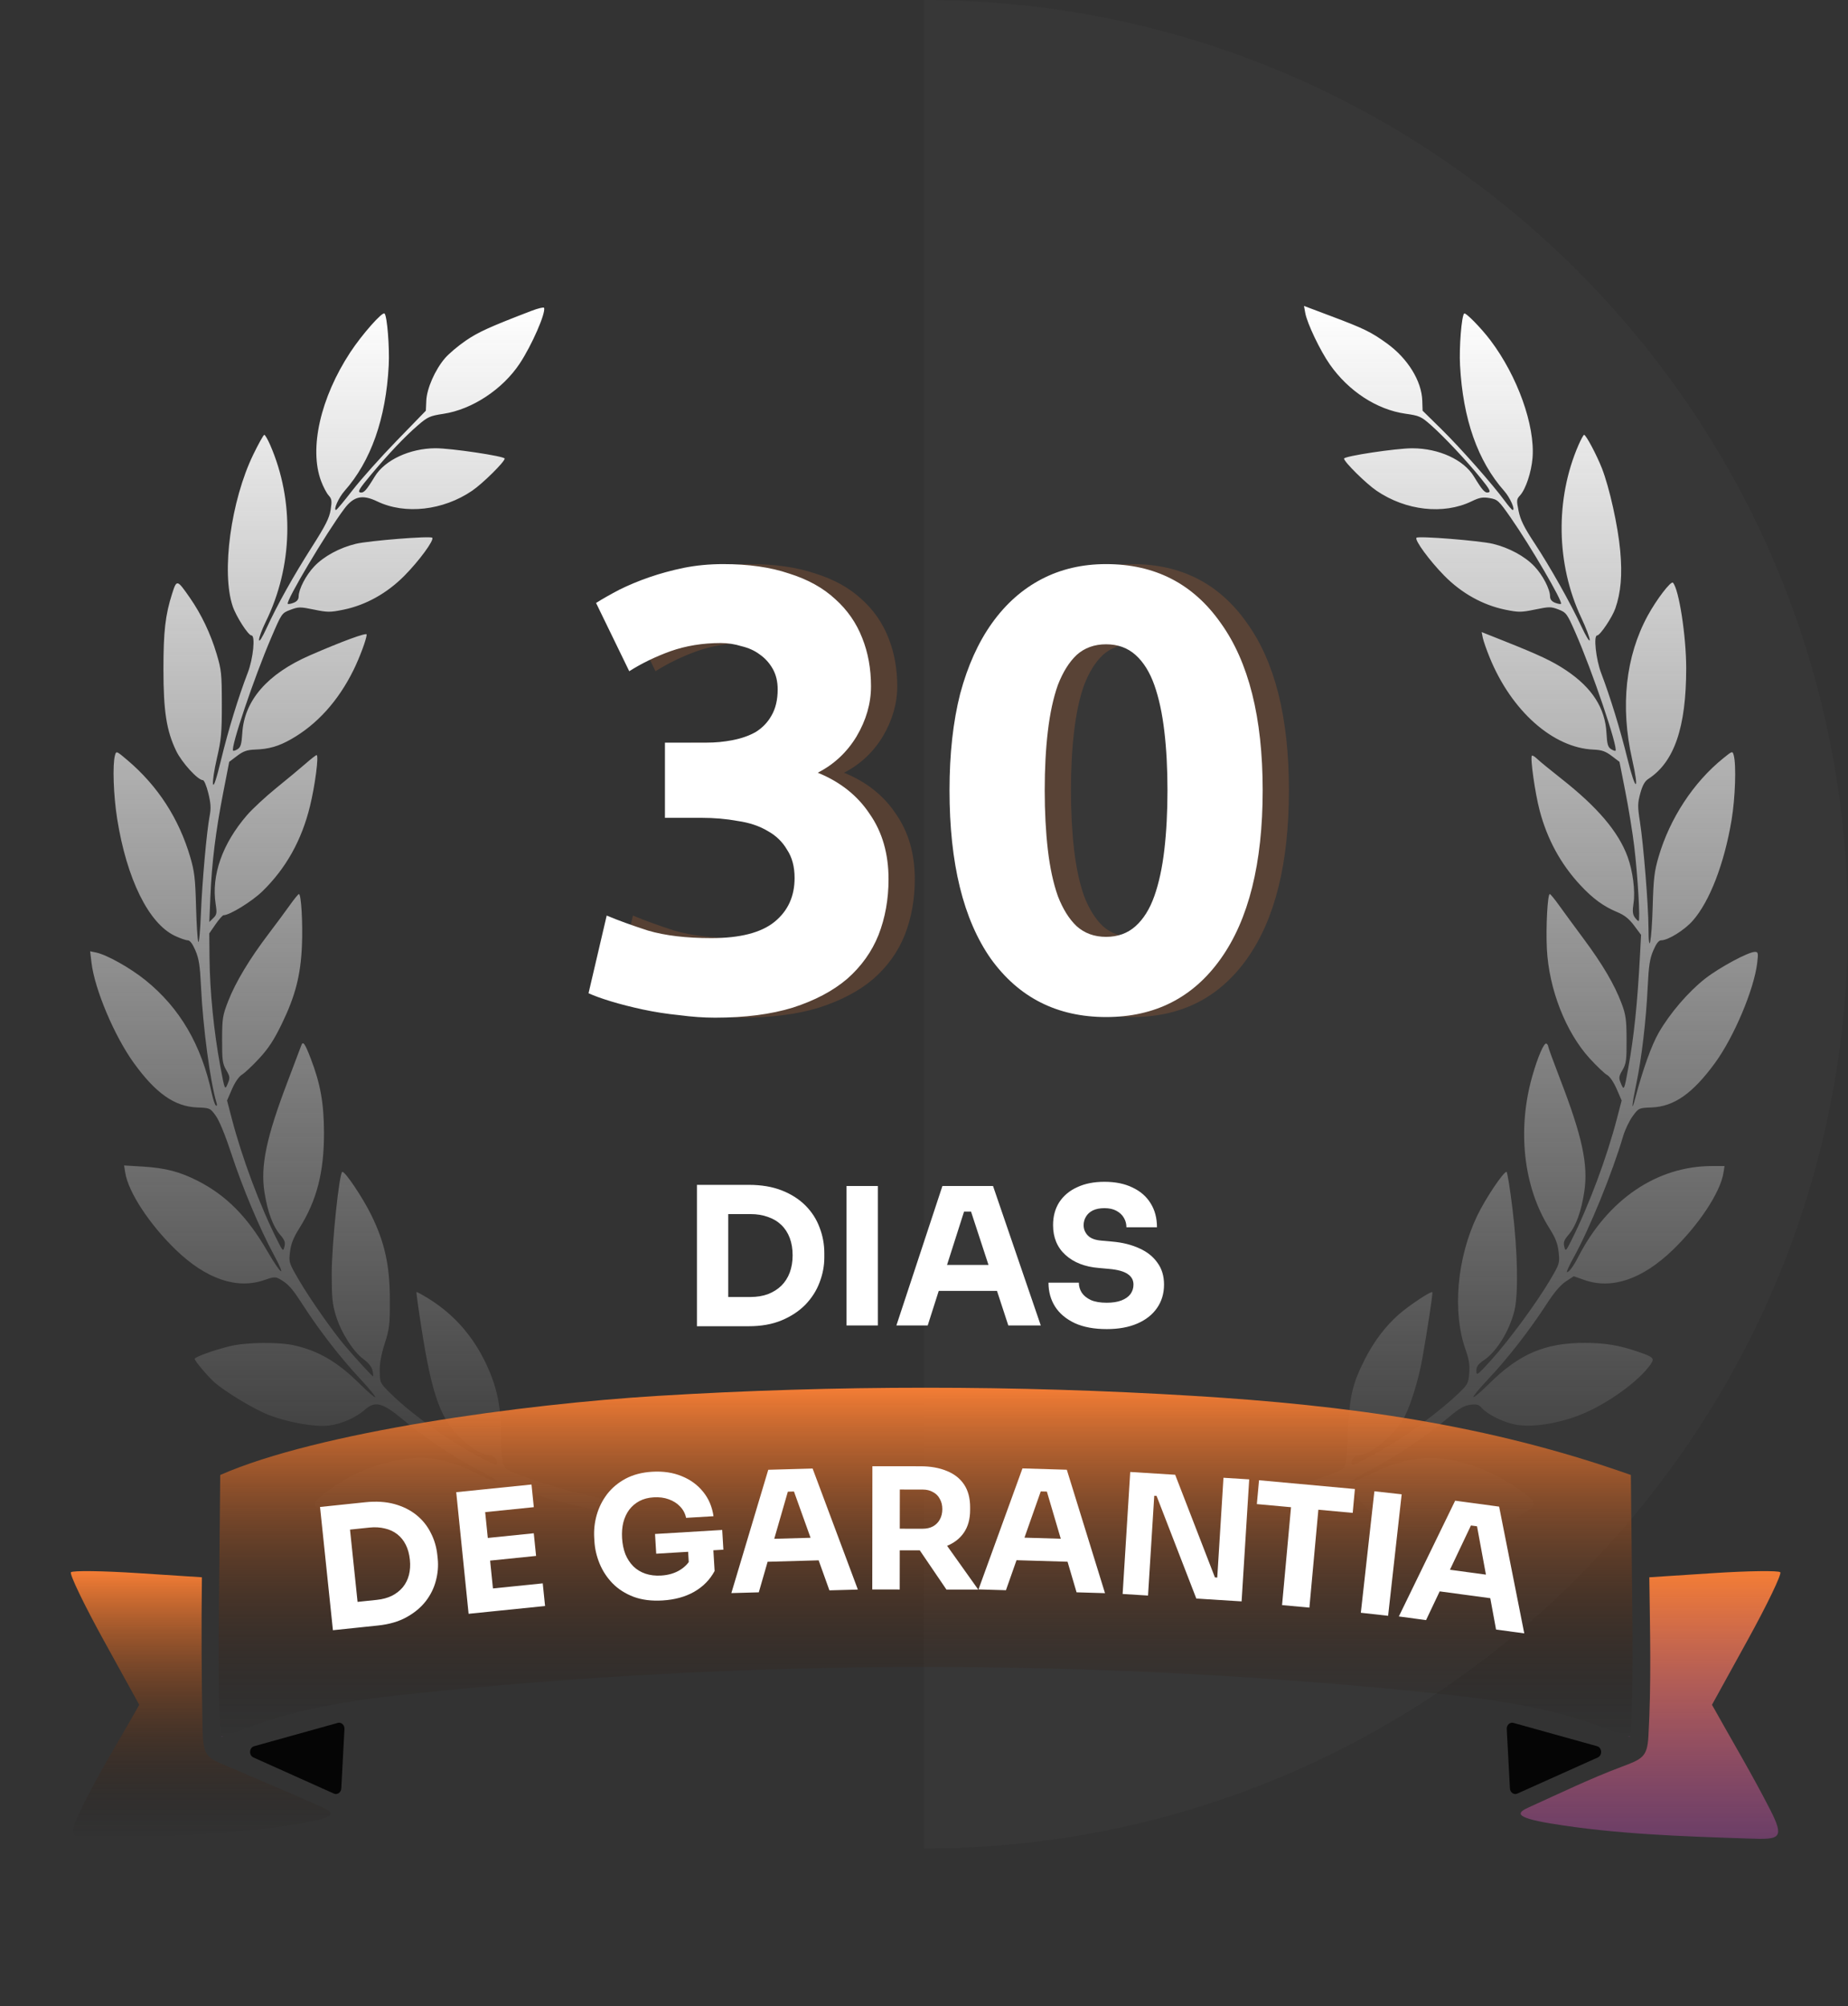
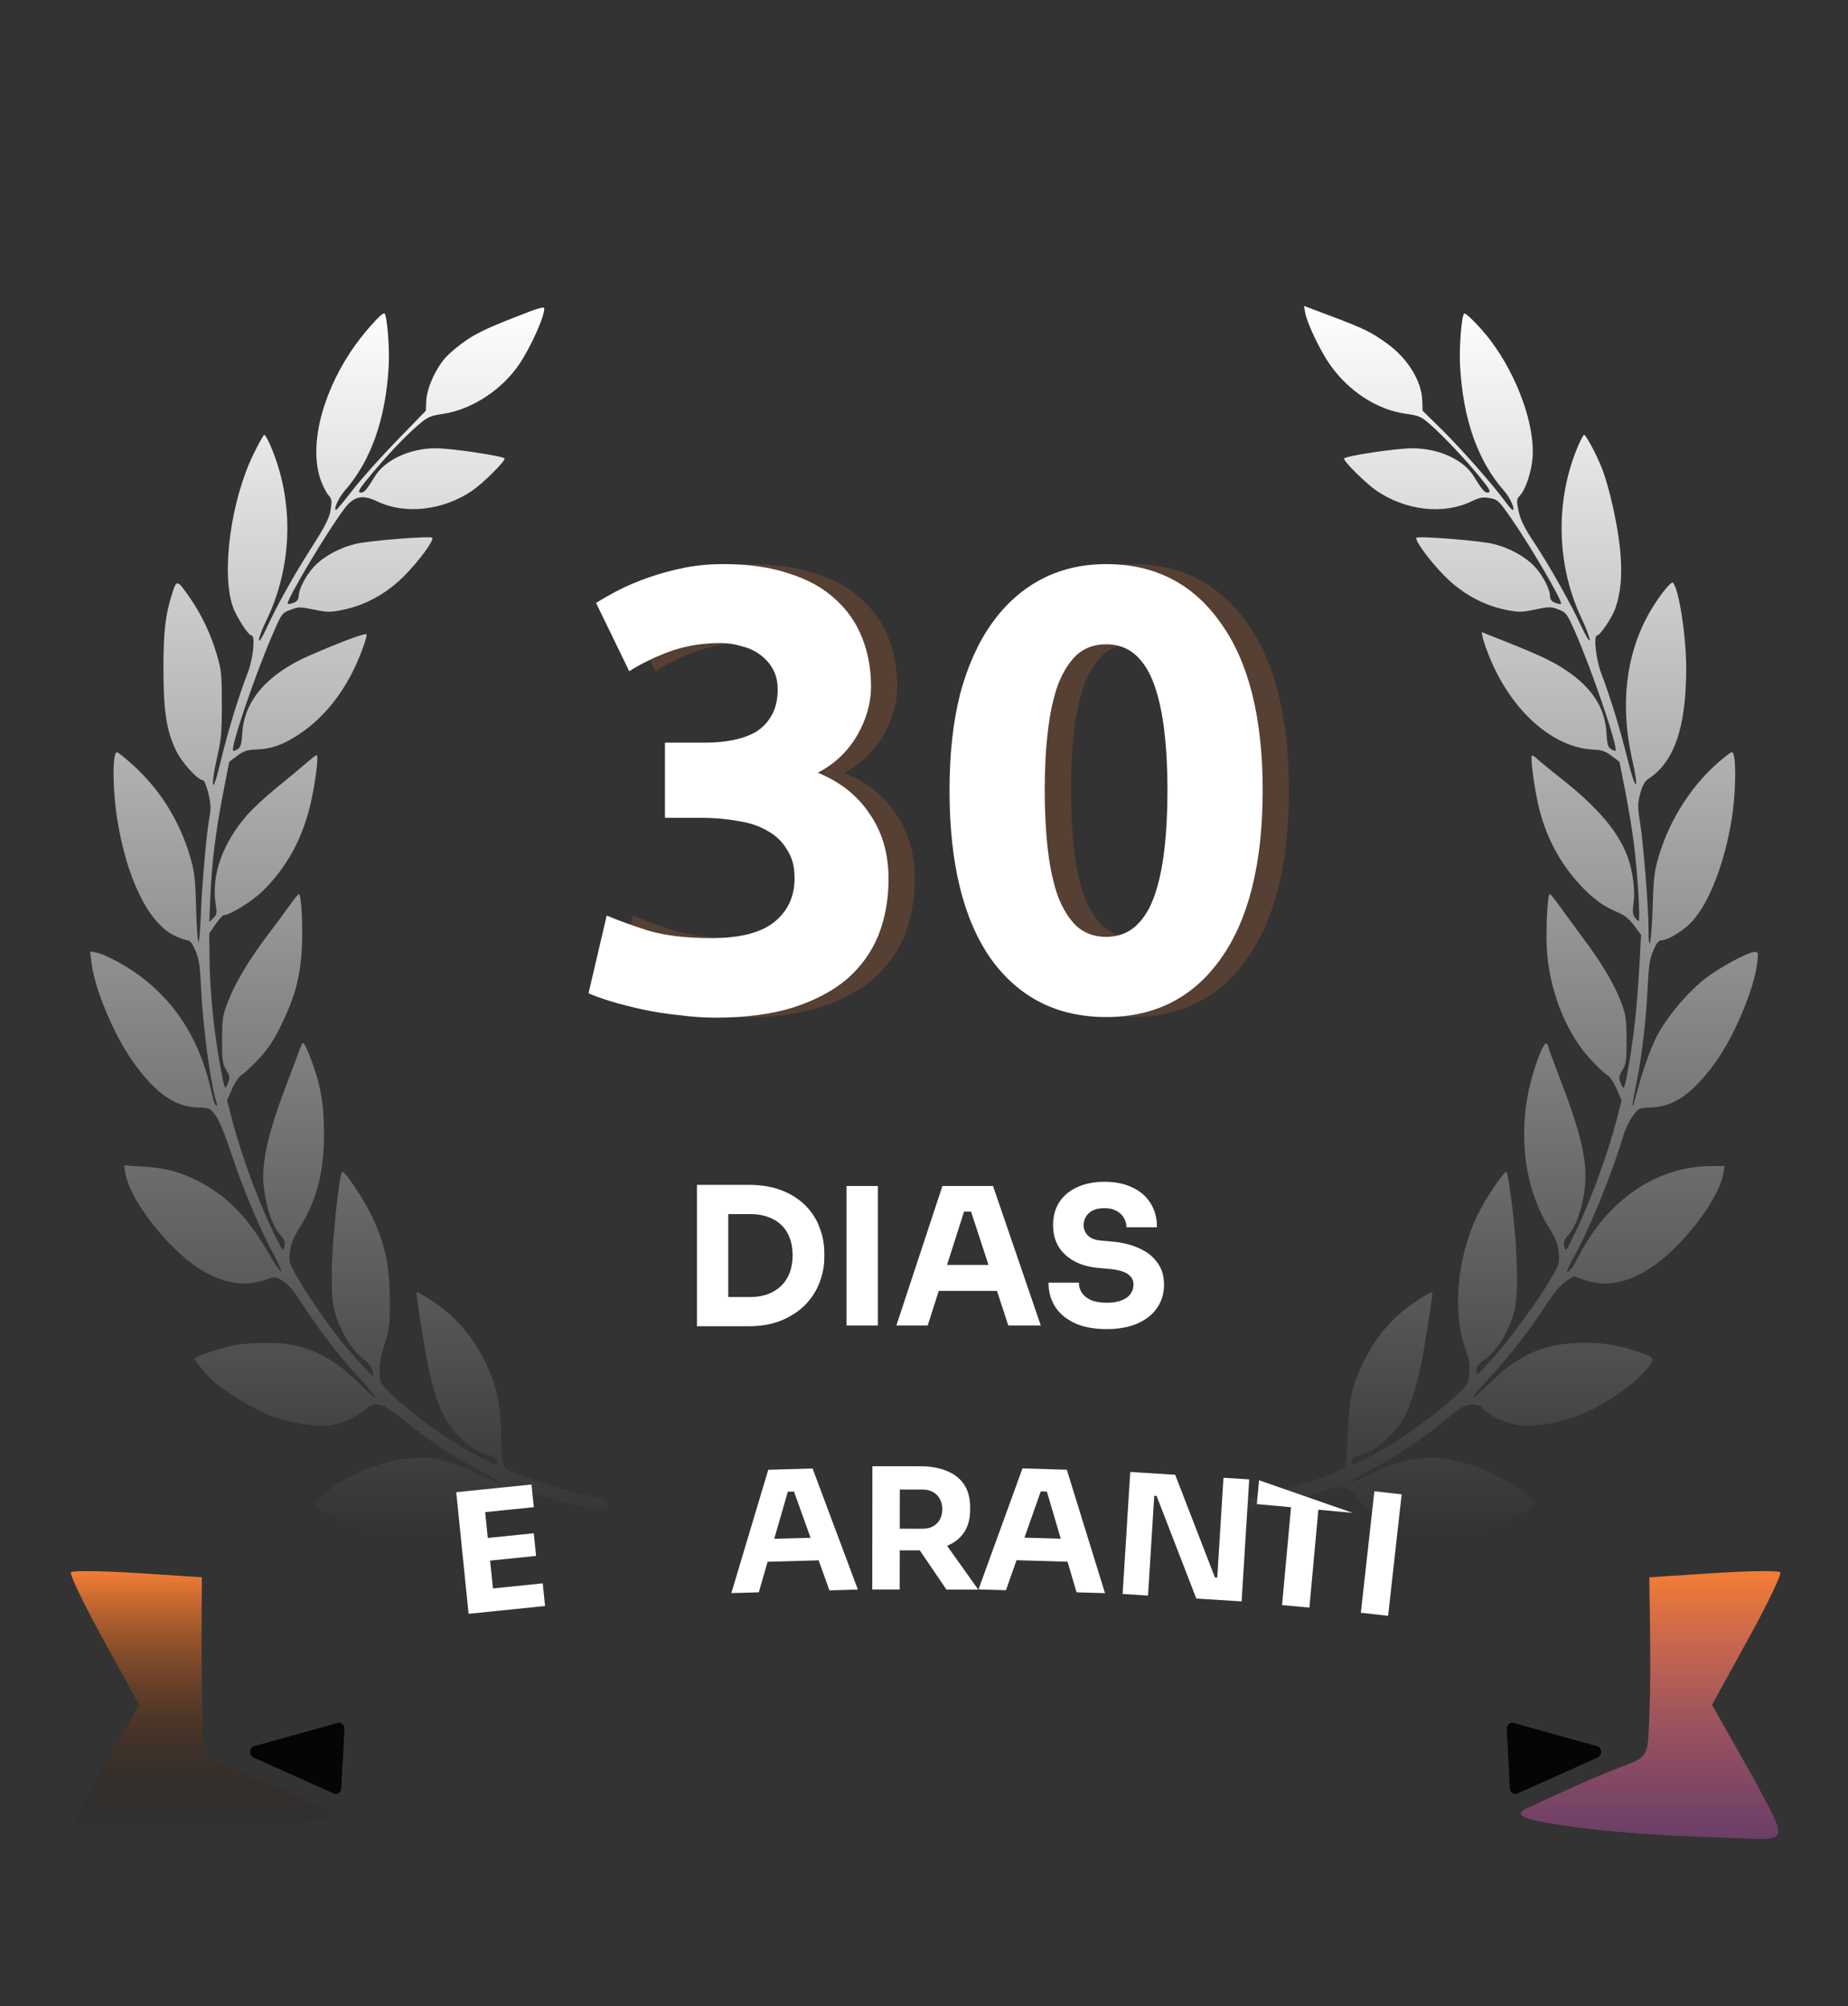
<svg xmlns="http://www.w3.org/2000/svg" width="352" height="382" viewBox="0 0 352 382" fill="none">
  <rect x="0" y="0" width="352" height="382" fill="#333333" stroke="none" />
  <g style="mix-blend-mode:multiply">
-     <path d="M176 352V0C273.202 0 352 78.798 352 176C352 273.202 273.202 352 176 352Z" fill="#B4B4B4" fill-opacity="0.03" />
-   </g>
+     </g>
  <path fill-rule="evenodd" clip-rule="evenodd" d="M101.169 59.216C93.302 62.236 91.12 63.225 88.733 64.854C87.269 65.853 85.478 67.365 84.753 68.214C82.865 70.425 81.302 73.978 81.2 76.292L81.115 78.209L75.567 83.919C72.517 87.06 68.724 91.308 67.14 93.358C65.555 95.41 64.149 97.097 64.014 97.108C63.439 97.157 64.502 94.759 65.613 93.505C70.664 87.8 73.515 79.709 74.042 69.575C74.22 66.145 73.743 60.207 73.247 59.702C72.842 59.288 68.923 63.726 66.704 67.11C61.036 75.754 58.85 85.401 61.156 91.593C61.558 92.674 62.204 93.906 62.59 94.333C63.2 95.006 63.251 95.367 62.982 97.07C62.735 98.631 62.019 100.056 59.474 104.051C55.857 109.726 52.842 115.119 50.776 119.608C49.93 121.445 49.359 122.342 49.343 121.857C49.328 121.414 49.899 119.865 50.611 118.415C55.788 107.891 56.103 95.382 51.461 84.73C50.999 83.669 50.495 82.801 50.342 82.801C50.189 82.801 49.242 84.495 48.237 86.567C43.986 95.333 42.137 108.945 44.318 115.437C44.982 117.414 47.297 121.01 47.906 121.01C48.668 121.01 48.231 125.408 47.204 128.072C45.405 132.742 43.492 138.976 42.118 144.647C41.231 148.311 40.715 149.873 40.575 149.326C40.46 148.875 40.792 146.659 41.313 144.402C42.145 140.802 42.26 139.532 42.254 134.052C42.246 128.3 42.167 127.545 41.256 124.501C40.103 120.645 38.342 116.954 36.165 113.827C33.728 110.326 33.662 110.31 32.799 113.003C31.488 117.097 31.131 120.185 31.131 127.439C31.131 135.432 31.709 139.141 33.556 142.983C34.626 145.209 37.69 148.564 38.652 148.564C38.883 148.564 39.347 149.681 39.681 151.045C40.152 152.965 40.211 153.93 39.942 155.32C39.365 158.314 38.509 167.87 38.266 174.039C38.14 177.24 37.918 179.637 37.774 179.366C37.629 179.096 37.434 176.063 37.341 172.629C37.196 167.246 37.041 165.937 36.22 163.154C34.062 155.844 30.056 149.669 24.296 144.774C22.175 142.973 22.14 142.959 21.902 143.826C21.41 145.619 21.61 151.455 22.316 155.912C24.126 167.338 28.305 175.827 33.284 178.192C34.278 178.665 35.384 179.053 35.742 179.055C36.179 179.056 36.662 179.688 37.219 180.987C37.887 182.544 38.093 183.869 38.285 187.859C38.664 195.733 40.059 206.14 41.259 210.058C41.377 210.442 41.322 210.652 41.133 210.533C40.947 210.415 40.588 209.361 40.336 208.19C38.331 198.898 34.24 191.924 27.7 186.647C24.788 184.298 20.314 181.793 18.297 181.382L17.171 181.151L17.427 183.319C18.025 188.378 21.777 197.27 25.479 202.399C29.663 208.196 33.258 210.721 37.559 210.885C39.993 210.977 40.041 210.999 41.113 212.487C41.775 213.405 42.941 216.252 44.093 219.765C46.206 226.207 49.489 234.01 52.187 238.998C54.642 243.539 53.613 242.896 50.874 238.178C47.104 231.685 43.087 227.632 37.701 224.882C34.255 223.122 31.53 222.413 27.203 222.147L23.636 221.93L23.856 223.31C24.447 227.028 28.489 233.181 33.523 238.029C39.286 243.58 45.171 245.573 50.381 243.738C52.101 243.133 52.462 243.109 53.262 243.555C54.891 244.461 55.65 245.316 57.812 248.677C60.823 253.355 64.865 258.562 68.527 262.483C70.258 264.336 71.585 265.944 71.476 266.054C71.367 266.165 70.023 265.011 68.489 263.49C64.323 259.358 60.642 257.207 55.977 256.176C52.962 255.51 46.801 255.601 43.734 256.356C40.709 257.1 37.072 258.415 37.072 258.766C37.072 259.124 39.578 262.094 40.804 263.19C42.822 264.992 48.343 268.324 51.127 269.419C54.78 270.857 59.997 271.784 62.623 271.463C65.018 271.171 67.797 269.95 69.497 268.445C71.435 266.729 72.839 267.083 76.661 270.251C81.051 273.889 86.294 277.394 91.085 279.893C96.168 282.543 95.816 283.047 90.665 280.493C85.563 277.966 81.819 277.22 77.216 277.812C73.373 278.308 69.222 279.712 65.879 281.645C62.774 283.441 59.938 285.688 59.938 286.352C59.938 287.198 63.082 289.123 66.142 290.153C77.613 294.013 88.471 292.235 93.08 285.743C93.95 284.518 94.859 283.655 95.407 283.532C95.903 283.421 96.581 283.254 96.917 283.162C97.251 283.07 98.924 283.498 100.633 284.114C105.746 285.954 114.848 288.079 115.599 287.607C115.759 287.506 115.734 286.97 115.545 286.414C115.225 285.477 114.925 285.348 111.279 284.587C107.567 283.814 99.373 281.211 97.031 280.061C95.679 279.399 95.505 278.61 95.45 272.894C95.4 267.714 94.63 264.094 92.691 259.917C90.182 254.514 86.503 250.308 81.657 247.303C80.437 246.547 79.39 245.978 79.33 246.039C79.271 246.1 79.698 249.199 80.281 252.926C82.31 265.914 84.013 270.53 88.148 274.249C90.131 276.033 92.152 277.153 93.388 277.153C94.212 277.153 95.058 278.366 94.576 278.858C94.479 278.957 93.418 278.533 92.219 277.914C86.079 274.752 78.775 269.623 74.584 265.531C72.38 263.38 72.376 263.371 72.329 261.171C72.297 259.655 72.594 257.991 73.279 255.843C74.186 253.001 74.274 252.242 74.258 247.393C74.238 240.947 73.283 236.608 70.739 231.411C69.126 228.118 65.802 223.145 65.213 223.145C64.628 223.145 63.179 237.039 63.182 242.617C63.184 247.097 63.312 248.361 63.988 250.56C64.969 253.753 67.28 257.381 69.265 258.845C70.206 259.539 70.822 260.323 70.966 261.011C71.089 261.603 71.124 262.09 71.043 262.09C70.894 262.09 68.087 259.034 65.813 256.394C63.541 253.758 59.095 247.434 57.021 243.89C55.023 240.475 54.996 240.389 55.245 238.359C55.431 236.839 55.9 235.659 57.036 233.856C60.351 228.59 61.742 223.165 61.713 215.614C61.691 210.032 61.023 206.33 59.173 201.532C58.049 198.619 57.708 198.159 57.374 199.111C57.238 199.5 56.103 202.5 54.852 205.778C50.716 216.621 49.585 222.016 50.383 227.077C50.964 230.756 51.989 233.534 53.352 235.118C54.221 236.127 54.384 236.573 54.181 237.384C53.938 238.355 53.888 238.311 52.82 236.189C49.492 229.571 46.1 220.497 44.134 212.957L43.249 209.564L44.19 207.392C44.756 206.086 45.513 204.989 46.088 204.642C46.614 204.325 48.099 202.926 49.388 201.532C51.17 199.603 52.214 197.998 53.75 194.815C56.269 189.597 57.267 185.694 57.508 180.122C57.695 175.795 57.373 170.233 56.937 170.25C56.805 170.256 56.027 171.207 55.207 172.363C54.388 173.519 52.549 176.003 51.121 177.881C47.544 182.587 44.876 187.025 43.489 190.574C42.401 193.36 42.318 193.88 42.306 197.979C42.295 201.88 42.385 202.546 43.089 203.761C43.805 204.997 43.836 205.248 43.402 206.301C42.836 207.674 42.81 207.616 41.974 203.123C40.726 196.419 39.968 188.805 39.907 182.348L39.863 177.74L41.058 176.011C41.714 175.06 42.4 174.282 42.581 174.282C43.739 174.282 48.003 171.656 49.986 169.721C54.479 165.339 57.448 160.031 59.041 153.534C60.019 149.544 60.765 143.788 60.303 143.788C60.173 143.788 59.228 144.522 58.202 145.42C57.176 146.317 54.675 148.397 52.642 150.041C50.61 151.687 48.099 154.012 47.061 155.211C42.354 160.649 40.228 166.674 41.079 172.169C41.343 173.872 41.291 174.179 40.622 174.831L39.867 175.568L40.079 170.608C40.353 164.2 41.088 158.268 42.513 150.953L43.659 145.074L45.155 143.942C46.346 143.039 47.049 142.793 48.611 142.737C51.24 142.642 53.063 142.117 55.437 140.769C60.374 137.968 64.421 133.491 67.32 127.624C68.511 125.215 69.841 121.63 69.841 120.827C69.841 120.407 65.198 122.109 59.043 124.788C50.947 128.31 46.543 133.363 46.152 139.574C46.02 141.677 45.846 142.287 45.276 142.652C44.884 142.9 44.492 143.03 44.403 142.941C43.881 142.408 48.365 129.117 51.658 121.436C53.666 116.752 53.67 116.747 55.322 116.122C56.858 115.541 57.177 115.539 59.81 116.083C62.388 116.616 62.897 116.617 65.432 116.097C69.686 115.223 73.718 112.976 77.029 109.634C79.841 106.798 82.748 102.829 82.329 102.4C81.96 102.024 70.274 102.954 67.766 103.559C64.69 104.301 61.678 105.936 59.867 107.844C58.277 109.52 56.898 112.171 56.885 113.579C56.88 114.14 56.565 114.536 55.927 114.784C55.404 114.986 54.904 115.077 54.816 114.987C54.375 114.538 62.136 101.481 65.567 96.901C67.377 94.484 69.014 94.114 71.855 95.48C77.154 98.028 84.403 97.214 89.928 93.451C91.952 92.071 96.128 87.947 96.128 87.327C96.128 86.871 85.885 85.344 82.932 85.359C78.044 85.385 73.3 87.597 71.382 90.744C69.752 93.418 69.3 93.912 68.611 93.772C68.083 93.665 68.464 93.032 70.568 90.516C74.007 86.404 77.116 83.124 79.612 80.976C81.464 79.382 81.888 79.191 84.469 78.799C89.916 77.973 95.717 74.156 98.978 69.251C101.288 65.775 104.006 59.562 103.629 58.617C103.563 58.453 102.455 58.722 101.169 59.216ZM248.622 59.599C248.982 61.586 251.443 66.744 253.294 69.39C256.862 74.492 262.26 78.009 267.708 78.782C270.363 79.159 270.703 79.311 272.569 80.96C275.093 83.192 279.345 87.722 282.053 91.068C283.727 93.137 284.011 93.665 283.502 93.772C282.836 93.912 282.377 93.407 280.754 90.744C278.8 87.538 274.089 85.379 269.024 85.366C265.949 85.358 256.009 86.857 256.009 87.329C256.009 87.948 260.187 92.073 262.208 93.451C267.774 97.241 274.958 98.046 280.288 95.472C281.826 94.731 282.437 94.621 283.751 94.849C285.263 95.113 285.478 95.314 287.776 98.608C291.536 103.996 297.716 114.584 297.331 114.977C297.236 115.074 296.731 114.986 296.209 114.784C295.571 114.536 295.256 114.14 295.25 113.579C295.238 112.171 293.859 109.52 292.269 107.844C290.457 105.936 287.445 104.301 284.369 103.559C281.862 102.954 270.176 102.024 269.808 102.4C269.397 102.819 272.288 106.764 275.1 109.624C278.375 112.956 282.431 115.218 286.703 116.097C289.252 116.62 289.742 116.617 292.407 116.066C295.107 115.508 295.436 115.508 296.867 116.064C298.337 116.638 298.487 116.843 300.076 120.453C303.261 127.693 308.254 142.409 307.713 142.962C307.635 143.04 307.249 142.898 306.853 142.646C306.27 142.274 306.108 141.697 305.995 139.59C305.744 134.829 303.25 130.951 298.314 127.65C295.703 125.903 293.299 124.769 286.31 121.989L282.222 120.363L282.431 121.428C282.546 122.013 283.14 123.715 283.749 125.21C287.908 135.404 295.833 142.426 303.534 142.744C305.098 142.808 305.816 143.059 306.991 143.949L308.474 145.074L309.595 150.77C310.212 153.9 310.968 158.557 311.276 161.116C311.955 166.757 312.464 175.385 312.116 175.385C311.978 175.385 311.635 175.053 311.358 174.647C310.977 174.091 310.924 173.438 311.146 172.005C311.505 169.689 311.018 165.877 310.017 163.143C308.275 158.394 304.301 153.711 297.419 148.298C295.34 146.662 293.264 144.961 292.804 144.519C292.345 144.076 291.89 143.798 291.789 143.898C291.434 144.261 292.389 151.021 293.266 154.34C294.711 159.823 297.268 164.516 301.001 168.538C303.379 171.1 305.429 172.601 308.022 173.678C309.414 174.255 310.288 174.949 311.258 176.246L312.586 178.022L312.379 181.938C311.889 191.118 311.247 197.299 310.16 203.306C309.376 207.64 309.333 207.734 308.75 206.333C308.297 205.238 308.322 205.012 309.047 203.761C309.752 202.543 309.84 201.886 309.823 197.979C309.808 194.168 309.68 193.237 308.884 191.11C307.549 187.534 305.265 183.645 301.636 178.765C299.88 176.4 297.765 173.519 296.94 172.363C296.114 171.207 295.331 170.256 295.201 170.25C294.772 170.233 294.436 176.568 294.644 180.704C295.032 188.379 298.245 196.577 302.823 201.579C304.161 203.041 305.647 204.451 306.123 204.711C306.63 204.988 307.382 206.092 307.938 207.375L308.887 209.564L308.001 212.957C306.036 220.497 302.644 229.571 299.316 236.189C298.248 238.311 298.197 238.355 297.955 237.384C297.752 236.573 297.915 236.127 298.784 235.118C300.176 233.501 301.208 230.657 301.774 226.882C302.537 221.799 301.384 216.426 297.205 205.594C295.937 202.306 294.898 199.464 294.898 199.279C294.898 199.092 294.746 198.845 294.56 198.727C294.122 198.451 292.915 201.23 291.856 204.959C288.961 215.141 290.189 226.056 295.11 233.871C296.308 235.775 296.709 236.814 296.885 238.463C297.107 240.554 297.073 240.662 295.195 243.836C292.613 248.201 287.34 255.352 283.971 259.061C281.385 261.908 281.216 262.029 281.216 261.038C281.216 260.213 281.53 259.77 282.658 259.008C285.087 257.367 287.509 253.44 288.458 249.598C289.237 246.444 289.085 238.362 288.094 230.218C287.62 226.328 287.107 223.145 286.953 223.145C286.361 223.145 282.937 228.257 281.418 231.411C277.497 239.543 276.599 249.832 279.178 257.08C279.816 258.87 279.979 259.947 279.852 261.505C279.692 263.477 279.591 263.653 277.479 265.65C274.521 268.447 268.872 272.708 265.141 274.956C261.228 277.315 257.784 279.087 257.56 278.858C257.12 278.409 257.917 277.152 258.643 277.145C261.098 277.119 265.901 273.087 267.628 269.601C268.835 267.164 270.218 262.596 270.902 258.783C271.872 253.384 272.96 246.196 272.827 246.061C272.583 245.811 268.461 248.538 266.511 250.237C263.945 252.475 261.734 255.377 260.002 258.783C257.585 263.537 257.036 265.906 256.748 272.851C256.558 277.441 256.361 279.147 255.98 279.513C254.839 280.61 245.321 283.704 239.444 284.887C236.952 285.389 236.578 285.664 236.568 286.996C236.564 287.768 236.678 287.821 237.914 287.606C241.885 286.915 247.881 285.395 251.01 284.284C254.106 283.184 254.752 283.069 256.093 283.374C257.04 283.591 257.837 284.05 258.17 284.572C259.268 286.295 261.595 288.622 263.146 289.548C268.351 292.66 277.25 292.972 285.416 290.33C288.879 289.209 292.198 287.263 292.198 286.352C292.198 285.084 285.676 280.927 281.081 279.267C274.113 276.747 268.296 277.112 261.472 280.493C259.426 281.508 257.562 282.271 257.331 282.189C257.099 282.107 258.729 281.105 260.955 279.963C265.517 277.621 271.744 273.446 275.794 270.014C277.902 268.228 278.854 267.664 280.023 267.509C281.237 267.348 281.658 267.454 282.184 268.048C283.364 269.387 286.352 270.858 288.799 271.303C291.829 271.856 296.736 271.101 300.991 269.427C305.986 267.461 312.119 263.072 314.364 259.855C315.208 258.646 315.006 258.435 312.003 257.402C308.467 256.182 305.73 255.725 301.921 255.714C294.332 255.693 289.389 257.795 283.647 263.49C282.112 265.011 280.762 266.159 280.646 266.04C280.529 265.921 281.843 264.333 283.565 262.51C287.165 258.698 291.455 253.181 294.559 248.375C295.995 246.151 297.22 244.705 298.236 244.033L299.76 243.028L301.74 243.729C306.985 245.587 312.809 243.619 318.613 238.029C323.615 233.213 327.688 227.028 328.271 223.367L328.482 222.043H326.126C315.627 222.043 306.272 228.381 300.636 239.31C299.676 241.174 298.882 242.25 298.471 242.25C298.317 242.25 298.904 240.969 299.772 239.403C302.759 234.019 307.116 223.328 309.169 216.349C309.525 215.137 310.339 213.431 310.977 212.56C312.128 210.989 312.156 210.977 314.591 210.885C318.867 210.722 322.426 208.224 326.677 202.401C330.278 197.472 334.111 188.384 334.703 183.375C334.93 181.45 334.89 181.263 334.261 181.263C333.027 181.263 327.553 184.202 324.813 186.337C321.617 188.827 318.09 192.929 315.946 196.652C314.577 199.028 312.902 203.701 311.474 209.128C310.702 212.058 310.812 210.52 311.667 206.429C312.702 201.469 313.538 194.367 313.853 187.837C314.043 183.869 314.249 182.542 314.917 180.987C315.488 179.655 315.951 179.058 316.414 179.058C317.733 179.058 320.839 177.13 322.431 175.322C325.654 171.667 328.444 164.427 329.823 156.151C330.528 151.918 330.737 145.66 330.237 143.838C329.998 142.97 329.995 142.971 328.202 144.421C322.554 148.991 318.066 155.838 315.923 163.154C315.115 165.915 314.952 167.29 314.799 172.629C314.606 179.369 314.013 182.299 313.994 176.6C313.98 172.37 313.049 160.837 312.37 156.486C311.911 153.548 311.919 152.977 312.438 151.07C312.849 149.565 313.293 148.762 313.951 148.337C318.908 145.135 321.181 138.508 321.181 127.255C321.181 121.124 319.803 112.216 318.66 110.961C318.287 110.552 315.54 114.137 313.859 117.221C309.634 124.977 308.597 134.507 310.882 144.584C312.317 150.909 311.565 150.88 310.007 144.55C308.619 138.914 306.739 132.79 304.983 128.174C303.99 125.566 303.5 121.01 304.211 121.01C304.772 121.01 307.098 117.553 307.69 115.84C308.746 112.789 309.026 109.483 308.617 104.92C308.19 100.17 306.563 92.84 305.119 89.155C304.12 86.609 302.091 82.801 301.732 82.801C301.613 82.801 301.137 83.669 300.674 84.73C296.197 95.005 296.396 107.481 301.199 117.645C302.091 119.531 302.813 121.433 302.803 121.869C302.793 122.317 302.115 121.223 301.246 119.356C299.123 114.796 295.286 107.98 292.25 103.375C290.299 100.417 289.603 99.005 289.259 97.319C288.841 95.277 288.862 95.065 289.529 94.34C290.606 93.171 291.687 89.934 291.91 87.218C292.418 81.041 289.05 71.628 283.89 64.799C282.117 62.452 279.152 59.433 278.887 59.703C278.387 60.213 277.916 66.141 278.102 69.575C278.658 79.81 281.467 87.795 286.524 93.505C287.637 94.764 288.692 97.145 288.121 97.118C287.987 97.112 287.309 96.329 286.616 95.38C284.341 92.263 278.148 85.255 274.525 81.699L270.971 78.209L270.911 76.31C270.794 72.553 268.151 68.269 264.178 65.397C261.187 63.235 259.823 62.567 253.646 60.241L248.379 58.258L248.622 59.599Z" fill="url(#paint0_linear_658_512)" />
  <path d="M295.461 347.249C287.768 345.985 289.244 345.045 291.289 344.121C297.08 341.504 302.824 338.713 308.777 336.479C312.793 334.97 313.756 334.608 313.982 330.66C314.562 320.578 314.286 310.446 314.153 300.352L326.345 299.562C333.049 299.126 338.789 299.053 339.098 299.395C339.408 299.739 336.608 305.559 332.876 312.327L326.092 324.635C329.811 331.307 333.752 337.899 337.225 344.705C338.541 347.284 338.981 348.674 338.511 349.404C337.953 350.268 336.115 350.207 332.938 350.101C320.402 349.681 307.868 349.29 295.461 347.249Z" fill="url(#paint1_linear_658_512)" />
  <path d="M289.02 341.541L304.337 334.665C305.256 334.252 305.163 332.787 304.2 332.519L288.279 328.082C287.605 327.894 286.96 328.482 287 329.246L287.605 340.56C287.646 341.334 288.368 341.835 289.02 341.541Z" fill="#050505" />
  <path d="M57.907 347.122C64.744 345.92 63.299 345.014 61.324 344.121C54.818 341.18 48.221 338.487 41.68 335.632C39.141 334.523 38.666 333.534 38.58 329.247C38.388 319.612 38.334 309.986 38.461 300.352L26.27 299.562C19.564 299.126 13.825 299.053 13.515 299.395C13.205 299.739 16.005 305.559 19.737 312.327L26.522 324.635C22.578 331.707 18.088 338.698 14.723 346.073C13.936 347.799 13.723 348.816 14.103 349.404C14.661 350.268 16.498 350.207 19.675 350.101C32.467 349.673 45.268 349.34 57.907 347.122Z" fill="url(#paint2_linear_658_512)" />
  <path d="M63.593 341.541L48.277 334.665C47.358 334.252 47.45 332.787 48.413 332.519L64.334 328.082C65.008 327.894 65.654 328.482 65.613 329.246L65.008 340.56C64.967 341.334 64.246 341.835 63.593 341.541Z" fill="#050505" />
-   <path d="M275.412 322.673C288.672 324.093 297.918 326.1 305.103 328.887C307.595 329.854 309.983 330.651 310.409 330.66C310.835 330.668 311.062 319.771 310.912 306.442L310.641 280.871C283.313 271.199 256.649 267.598 227.374 265.812C193.413 263.74 159.201 263.74 125.238 265.812C99.624 267.376 60.618 272.663 41.948 280.871L41.701 306.442C41.551 319.771 41.778 330.668 42.204 330.66C42.63 330.651 45.018 329.854 47.511 328.887C54.695 326.1 63.941 324.093 77.201 322.673C142.468 315.686 210.145 315.686 275.412 322.673Z" fill="url(#paint3_linear_658_512)" />
-   <path d="M67.98 309.956L67.473 305.103L71.786 304.652C72.865 304.539 73.821 304.28 74.654 303.872C75.486 303.443 76.177 302.9 76.728 302.244C77.278 301.567 77.666 300.788 77.895 299.91C78.122 299.01 78.181 298.042 78.073 297.005C77.96 295.927 77.701 294.982 77.295 294.169C76.889 293.357 76.349 292.686 75.674 292.158C74.999 291.63 74.212 291.264 73.315 291.059C72.415 290.833 71.425 290.775 70.347 290.888L66.034 291.339L65.526 286.486L69.554 286.065C71.647 285.846 73.508 285.962 75.137 286.411C76.766 286.861 78.164 287.558 79.332 288.506C80.5 289.453 81.409 290.586 82.06 291.908C82.73 293.206 83.144 294.605 83.301 296.106L83.374 296.804C83.52 298.2 83.4 299.612 83.015 301.041C82.649 302.448 81.995 303.757 81.053 304.966C80.109 306.155 78.888 307.159 77.392 307.978C75.896 308.797 74.101 309.316 72.008 309.535L67.98 309.956ZM63.413 310.433L60.959 286.964L66.161 286.42L68.615 309.89L63.413 310.433Z" fill="white" />
  <path d="M89.258 307.307L86.899 284.148L91.974 283.631L94.334 306.79L89.258 307.307ZM93.7 306.854L93.26 302.539L103.381 301.509L103.82 305.823L93.7 306.854ZM92.72 297.242L92.281 292.927L101.672 291.97L102.111 296.284L92.72 297.242ZM91.78 288.01L91.34 283.695L101.238 282.687L101.678 287.001L91.78 288.01Z" fill="white" />
-   <path d="M126.198 304.767C124.118 304.893 122.284 304.662 120.694 304.075C119.102 303.468 117.762 302.611 116.674 301.505C115.606 300.398 114.787 299.148 114.213 297.755C113.64 296.362 113.311 294.955 113.225 293.533L113.183 292.833C113.095 291.37 113.253 289.922 113.657 288.492C114.062 287.063 114.718 285.744 115.625 284.541C116.553 283.335 117.729 282.349 119.153 281.582C120.597 280.814 122.286 280.372 124.217 280.256C126.318 280.13 128.198 280.411 129.858 281.1C131.517 281.767 132.875 282.761 133.934 284.082C134.992 285.381 135.648 286.928 135.906 288.723L130.685 289.036C130.508 288.195 130.123 287.473 129.534 286.869C128.964 286.264 128.245 285.807 127.374 285.498C126.525 285.185 125.57 285.063 124.509 285.126C123.49 285.186 122.588 285.422 121.804 285.831C121.04 286.239 120.391 286.788 119.857 287.481C119.346 288.172 118.969 288.983 118.726 289.913C118.504 290.822 118.425 291.816 118.49 292.899C118.558 294.023 118.768 295.043 119.121 295.96C119.494 296.853 119.997 297.622 120.633 298.265C121.266 298.886 122.029 299.353 122.921 299.661C123.834 299.968 124.832 300.089 125.913 300.024C127.356 299.938 128.591 299.566 129.616 298.908C130.641 298.25 131.359 297.419 131.767 296.415L131.344 300.018L131.012 294.479L135.819 294.191L136.116 299.158C135.215 300.83 133.911 302.153 132.202 303.129C130.511 304.082 128.511 304.628 126.198 304.767ZM124.993 295.862L124.767 292.107L137.563 291.34L137.789 295.096L124.993 295.862Z" fill="white" />
  <path d="M139.304 303.364L146.335 279.88L154.783 279.645L163.403 302.691L157.983 302.842L150.994 283.355L152.672 283.978L148.558 284.093L150.261 283.375L144.532 303.219L139.304 303.364ZM144.977 297.432L146.448 293.052L155.566 292.797L157.312 297.087L144.977 297.432Z" fill="white" />
  <path d="M166.145 302.672L166.17 279.202L171.4 279.208L171.374 302.678L166.145 302.672ZM180.272 302.688L173.459 292.668L179.198 292.673L186.331 302.694L180.272 302.688ZM169.979 295.215L169.984 291.101L175.725 291.108C176.489 291.109 177.149 290.96 177.702 290.664C178.276 290.345 178.712 289.909 179.01 289.357C179.331 288.783 179.49 288.125 179.491 287.38C179.491 286.636 179.333 285.988 179.015 285.435C178.718 284.86 178.283 284.424 177.709 284.126C177.156 283.807 176.498 283.646 175.732 283.646L169.992 283.639L169.997 279.207L175.322 279.212C177.257 279.214 178.936 279.514 180.36 280.111C181.784 280.686 182.878 281.548 183.642 282.696C184.406 283.846 184.788 285.292 184.786 287.035L184.785 287.545C184.783 289.267 184.387 290.701 183.6 291.849C182.833 292.975 181.738 293.824 180.313 294.397C178.909 294.948 177.24 295.223 175.306 295.22L169.979 295.215Z" fill="white" />
  <path d="M186.381 302.659L194.755 279.62L203.203 279.872L210.478 303.377L205.06 303.216L199.206 283.358L200.843 284.076L196.732 283.954L198.473 283.336L191.609 302.816L186.381 302.659ZM192.385 297.064L194.108 292.777L203.225 293.048L204.721 297.431L192.385 297.064Z" fill="white" />
  <path d="M213.835 303.531L215.282 280.298L223.844 280.831L231.413 300.376L232.495 300.444L231.823 300.977L233.041 281.403L237.943 281.709L236.496 304.942L227.871 304.405L220.302 284.86L219.22 284.793L219.892 284.259L218.673 303.832L213.835 303.531Z" fill="white" />
-   <path d="M244.201 305.65L245.967 286.375L251.175 286.852L249.409 306.128L244.201 305.65ZM239.4 286.413L239.815 281.872L258.075 283.545L257.658 288.087L239.4 286.413Z" fill="white" />
+   <path d="M244.201 305.65L245.967 286.375L251.175 286.852L249.409 306.128L244.201 305.65ZM239.4 286.413L239.815 281.872L257.658 288.087L239.4 286.413Z" fill="white" />
  <path d="M259.205 307.107L261.787 283.973L266.985 284.552L264.402 307.687L259.205 307.107Z" fill="white" />
-   <path d="M266.446 307.811L277.172 285.768L285.547 286.897L290.337 311.032L284.964 310.308L281.21 289.948L282.764 290.834L278.687 290.284L280.482 289.85L271.628 308.509L266.446 307.811ZM273 302.87L275.16 298.786L284.198 300.004L285.23 304.52L273 302.87Z" fill="white" />
  <path d="M137.986 252.546V246.979H142.935C144.171 246.979 145.288 246.798 146.282 246.434C147.276 246.046 148.125 245.512 148.829 244.833C149.531 244.13 150.065 243.294 150.429 242.324C150.792 241.328 150.976 240.238 150.976 239.049C150.976 237.812 150.792 236.709 150.429 235.739C150.065 234.769 149.531 233.944 148.829 233.265C148.125 232.585 147.276 232.076 146.282 231.736C145.288 231.373 144.171 231.191 142.935 231.191H137.986V225.625H142.607C145.009 225.625 147.106 225.976 148.901 226.68C150.696 227.383 152.2 228.341 153.413 229.554C154.624 230.766 155.522 232.161 156.105 233.736C156.711 235.29 157.014 236.927 157.014 238.648V239.449C157.014 241.05 156.711 242.638 156.105 244.215C155.522 245.767 154.624 247.174 153.413 248.436C152.2 249.672 150.696 250.667 148.901 251.418C147.106 252.171 145.009 252.546 142.607 252.546H137.986ZM132.748 252.546V225.625H138.715V252.546H132.748ZM161.243 252.401V225.842H167.21V252.401H161.243ZM170.74 252.401L179.507 225.842H189.148L198.244 252.401H192.059L184.709 229.953L186.602 230.718H181.909L183.873 229.953L176.705 252.401H170.74ZM177.397 245.816L179.216 240.869H189.621L191.477 245.816H177.397ZM210.807 253.092C208.406 253.092 206.38 252.716 204.731 251.965C203.082 251.188 201.833 250.145 200.984 248.836C200.135 247.501 199.711 245.973 199.711 244.251H205.496C205.496 244.931 205.678 245.561 206.04 246.143C206.429 246.726 207.01 247.198 207.787 247.563C208.564 247.902 209.569 248.071 210.807 248.071C211.922 248.071 212.857 247.925 213.608 247.634C214.359 247.344 214.93 246.944 215.318 246.434C215.706 245.901 215.9 245.294 215.9 244.615C215.9 243.766 215.536 243.1 214.808 242.614C214.081 242.105 212.904 241.777 211.279 241.632L209.279 241.45C206.635 241.232 204.525 240.408 202.948 238.976C201.372 237.545 200.584 235.653 200.584 233.301C200.584 231.603 200.984 230.136 201.784 228.898C202.609 227.661 203.749 226.716 205.204 226.061C206.66 225.382 208.381 225.043 210.37 225.043C212.455 225.043 214.239 225.407 215.718 226.134C217.222 226.837 218.374 227.844 219.174 229.153C219.975 230.438 220.375 231.955 220.375 233.702H214.554C214.554 233.046 214.396 232.452 214.081 231.919C213.765 231.361 213.292 230.912 212.662 230.572C212.055 230.232 211.292 230.063 210.37 230.063C209.497 230.063 208.757 230.209 208.151 230.5C207.569 230.79 207.132 231.191 206.841 231.7C206.551 232.185 206.404 232.718 206.404 233.301C206.404 234.052 206.672 234.707 207.205 235.265C207.739 235.823 208.612 236.151 209.825 236.247L211.862 236.43C213.802 236.6 215.512 237.024 216.992 237.703C218.471 238.357 219.623 239.267 220.447 240.432C221.296 241.571 221.72 242.966 221.72 244.615C221.72 246.314 221.273 247.805 220.375 249.09C219.502 250.351 218.253 251.333 216.628 252.037C215.002 252.74 213.063 253.092 210.807 253.092Z" fill="white" />
  <path d="M141.2 193.789C139.053 193.789 136.786 193.63 134.4 193.312C132.014 193.074 129.708 192.716 127.481 192.239C125.254 191.761 123.226 191.244 121.396 190.688C119.567 190.131 118.136 189.614 117.102 189.137L120.561 174.344C122.629 175.219 125.254 176.173 128.435 177.207C131.696 178.161 135.712 178.639 140.484 178.639C145.972 178.639 149.988 177.605 152.533 175.537C155.078 173.469 156.351 170.685 156.351 167.186C156.351 165.039 155.874 163.249 154.919 161.818C154.044 160.306 152.812 159.113 151.221 158.239C149.63 157.284 147.722 156.648 145.495 156.33C143.347 155.932 141.041 155.733 138.575 155.733H131.656V141.418H139.53C141.28 141.418 142.95 141.258 144.54 140.94C146.211 140.622 147.682 140.105 148.954 139.389C150.227 138.594 151.221 137.56 151.937 136.288C152.732 134.936 153.13 133.265 153.13 131.277C153.13 129.766 152.812 128.454 152.175 127.34C151.539 126.227 150.704 125.312 149.67 124.596C148.716 123.881 147.563 123.364 146.211 123.046C144.938 122.648 143.626 122.449 142.274 122.449C138.854 122.449 135.673 122.966 132.73 124C129.867 125.034 127.242 126.306 124.856 127.818L118.533 114.814C119.806 114.019 121.277 113.184 122.947 112.309C124.697 111.434 126.606 110.639 128.674 109.923C130.742 109.207 132.929 108.611 135.235 108.133C137.621 107.656 140.126 107.418 142.751 107.418C147.602 107.418 151.778 108.014 155.277 109.207C158.856 110.32 161.799 111.951 164.105 114.098C166.412 116.166 168.122 118.632 169.235 121.495C170.349 124.278 170.905 127.34 170.905 130.681C170.905 133.942 169.991 137.123 168.161 140.225C166.332 143.247 163.867 145.553 160.765 147.144C165.06 148.894 168.36 151.518 170.667 155.018C173.053 158.437 174.246 162.573 174.246 167.425C174.246 171.242 173.609 174.781 172.337 178.042C171.064 181.223 169.076 184.007 166.372 186.393C163.668 188.699 160.208 190.529 155.993 191.881C151.857 193.153 146.926 193.789 141.2 193.789ZM245.51 150.484C245.51 164.402 242.845 175.099 237.517 182.575C232.267 189.972 224.99 193.67 215.685 193.67C206.38 193.67 199.063 189.972 193.734 182.575C188.485 175.099 185.86 164.402 185.86 150.484C185.86 143.565 186.536 137.441 187.888 132.112C189.32 126.784 191.348 122.29 193.973 118.632C196.597 114.973 199.739 112.189 203.397 110.281C207.056 108.372 211.152 107.418 215.685 107.418C224.99 107.418 232.267 111.156 237.517 118.632C242.845 126.028 245.51 136.646 245.51 150.484ZM227.376 150.484C227.376 146.349 227.177 142.611 226.78 139.27C226.382 135.85 225.746 132.908 224.871 130.442C223.996 127.977 222.803 126.068 221.292 124.716C219.781 123.364 217.912 122.688 215.685 122.688C213.458 122.688 211.589 123.364 210.078 124.716C208.646 126.068 207.453 127.977 206.499 130.442C205.624 132.908 204.988 135.85 204.59 139.27C204.193 142.611 203.994 146.349 203.994 150.484C203.994 154.62 204.193 158.398 204.59 161.818C204.988 165.237 205.624 168.18 206.499 170.646C207.453 173.111 208.646 175.02 210.078 176.372C211.589 177.724 213.458 178.4 215.685 178.4C217.912 178.4 219.781 177.724 221.292 176.372C222.803 175.02 223.996 173.111 224.871 170.646C225.746 168.18 226.382 165.237 226.78 161.818C227.177 158.398 227.376 154.62 227.376 150.484Z" fill="#F47D35" fill-opacity="0.18" />
  <path d="M136.2 193.789C134.053 193.789 131.786 193.63 129.4 193.312C127.014 193.074 124.708 192.716 122.481 192.239C120.254 191.761 118.226 191.244 116.396 190.688C114.567 190.131 113.136 189.614 112.102 189.137L115.561 174.344C117.629 175.219 120.254 176.173 123.435 177.207C126.696 178.161 130.712 178.639 135.484 178.639C140.972 178.639 144.988 177.605 147.533 175.537C150.078 173.469 151.351 170.685 151.351 167.186C151.351 165.039 150.874 163.249 149.919 161.818C149.044 160.306 147.812 159.113 146.221 158.239C144.63 157.284 142.722 156.648 140.495 156.33C138.347 155.932 136.041 155.733 133.575 155.733H126.656V141.418H134.53C136.28 141.418 137.95 141.258 139.54 140.94C141.211 140.622 142.682 140.105 143.954 139.389C145.227 138.594 146.221 137.56 146.937 136.288C147.732 134.936 148.13 133.265 148.13 131.277C148.13 129.766 147.812 128.454 147.175 127.34C146.539 126.227 145.704 125.312 144.67 124.596C143.716 123.881 142.563 123.364 141.211 123.046C139.938 122.648 138.626 122.449 137.274 122.449C133.854 122.449 130.673 122.966 127.73 124C124.867 125.034 122.242 126.306 119.856 127.818L113.533 114.814C114.806 114.019 116.277 113.184 117.947 112.309C119.697 111.434 121.606 110.639 123.674 109.923C125.742 109.207 127.929 108.611 130.235 108.133C132.621 107.656 135.126 107.418 137.751 107.418C142.602 107.418 146.778 108.014 150.277 109.207C153.856 110.32 156.799 111.951 159.105 114.098C161.412 116.166 163.122 118.632 164.235 121.495C165.349 124.278 165.905 127.34 165.905 130.681C165.905 133.942 164.991 137.123 163.161 140.225C161.332 143.247 158.867 145.553 155.765 147.144C160.06 148.894 163.36 151.518 165.667 155.018C168.053 158.437 169.246 162.573 169.246 167.425C169.246 171.242 168.609 174.781 167.337 178.042C166.064 181.223 164.076 184.007 161.372 186.393C158.668 188.699 155.208 190.529 150.993 191.881C146.857 193.153 141.926 193.789 136.2 193.789ZM240.51 150.484C240.51 164.402 237.845 175.099 232.517 182.575C227.267 189.972 219.99 193.67 210.685 193.67C201.38 193.67 194.063 189.972 188.734 182.575C183.485 175.099 180.86 164.402 180.86 150.484C180.86 143.565 181.536 137.441 182.888 132.112C184.32 126.784 186.348 122.29 188.973 118.632C191.597 114.973 194.739 112.189 198.397 110.281C202.056 108.372 206.152 107.418 210.685 107.418C219.99 107.418 227.267 111.156 232.517 118.632C237.845 126.028 240.51 136.646 240.51 150.484ZM222.376 150.484C222.376 146.349 222.177 142.611 221.78 139.27C221.382 135.85 220.746 132.908 219.871 130.442C218.996 127.977 217.803 126.068 216.292 124.716C214.781 123.364 212.912 122.688 210.685 122.688C208.458 122.688 206.589 123.364 205.078 124.716C203.646 126.068 202.453 127.977 201.499 130.442C200.624 132.908 199.988 135.85 199.59 139.27C199.193 142.611 198.994 146.349 198.994 150.484C198.994 154.62 199.193 158.398 199.59 161.818C199.988 165.237 200.624 168.18 201.499 170.646C202.453 173.111 203.646 175.02 205.078 176.372C206.589 177.724 208.458 178.4 210.685 178.4C212.912 178.4 214.781 177.724 216.292 176.372C217.803 175.02 218.996 173.111 219.871 170.646C220.746 168.18 221.382 165.237 221.78 161.818C222.177 158.398 222.376 154.62 222.376 150.484Z" fill="white" />
  <defs>
    <linearGradient id="paint0_linear_658_512" x1="176" y1="58.258" x2="176" y2="292.174" gradientUnits="userSpaceOnUse">
      <stop stop-color="white" />
      <stop offset="1" stop-color="#F2F2F2" stop-opacity="0" />
    </linearGradient>
    <linearGradient id="paint1_linear_658_512" x1="314.386" y1="299.18" x2="314.386" y2="350.161" gradientUnits="userSpaceOnUse">
      <stop stop-color="#F47D35" />
      <stop offset="1" stop-color="#A44A9A" stop-opacity="0.5" />
    </linearGradient>
    <linearGradient id="paint2_linear_658_512" x1="38.227" y1="299.18" x2="38.227" y2="350.161" gradientUnits="userSpaceOnUse">
      <stop stop-color="#F47D35" />
      <stop offset="1" stop-color="#050505" stop-opacity="0" />
      <stop offset="1" stop-color="#C2206A" />
    </linearGradient>
    <linearGradient id="paint3_linear_658_512" x1="176.307" y1="264.258" x2="176.307" y2="330.66" gradientUnits="userSpaceOnUse">
      <stop stop-color="#F47D35" />
      <stop offset="1" stop-color="#050505" stop-opacity="0" />
      <stop offset="1" stop-color="#A44A9A" stop-opacity="0.5" />
    </linearGradient>
  </defs>
</svg>